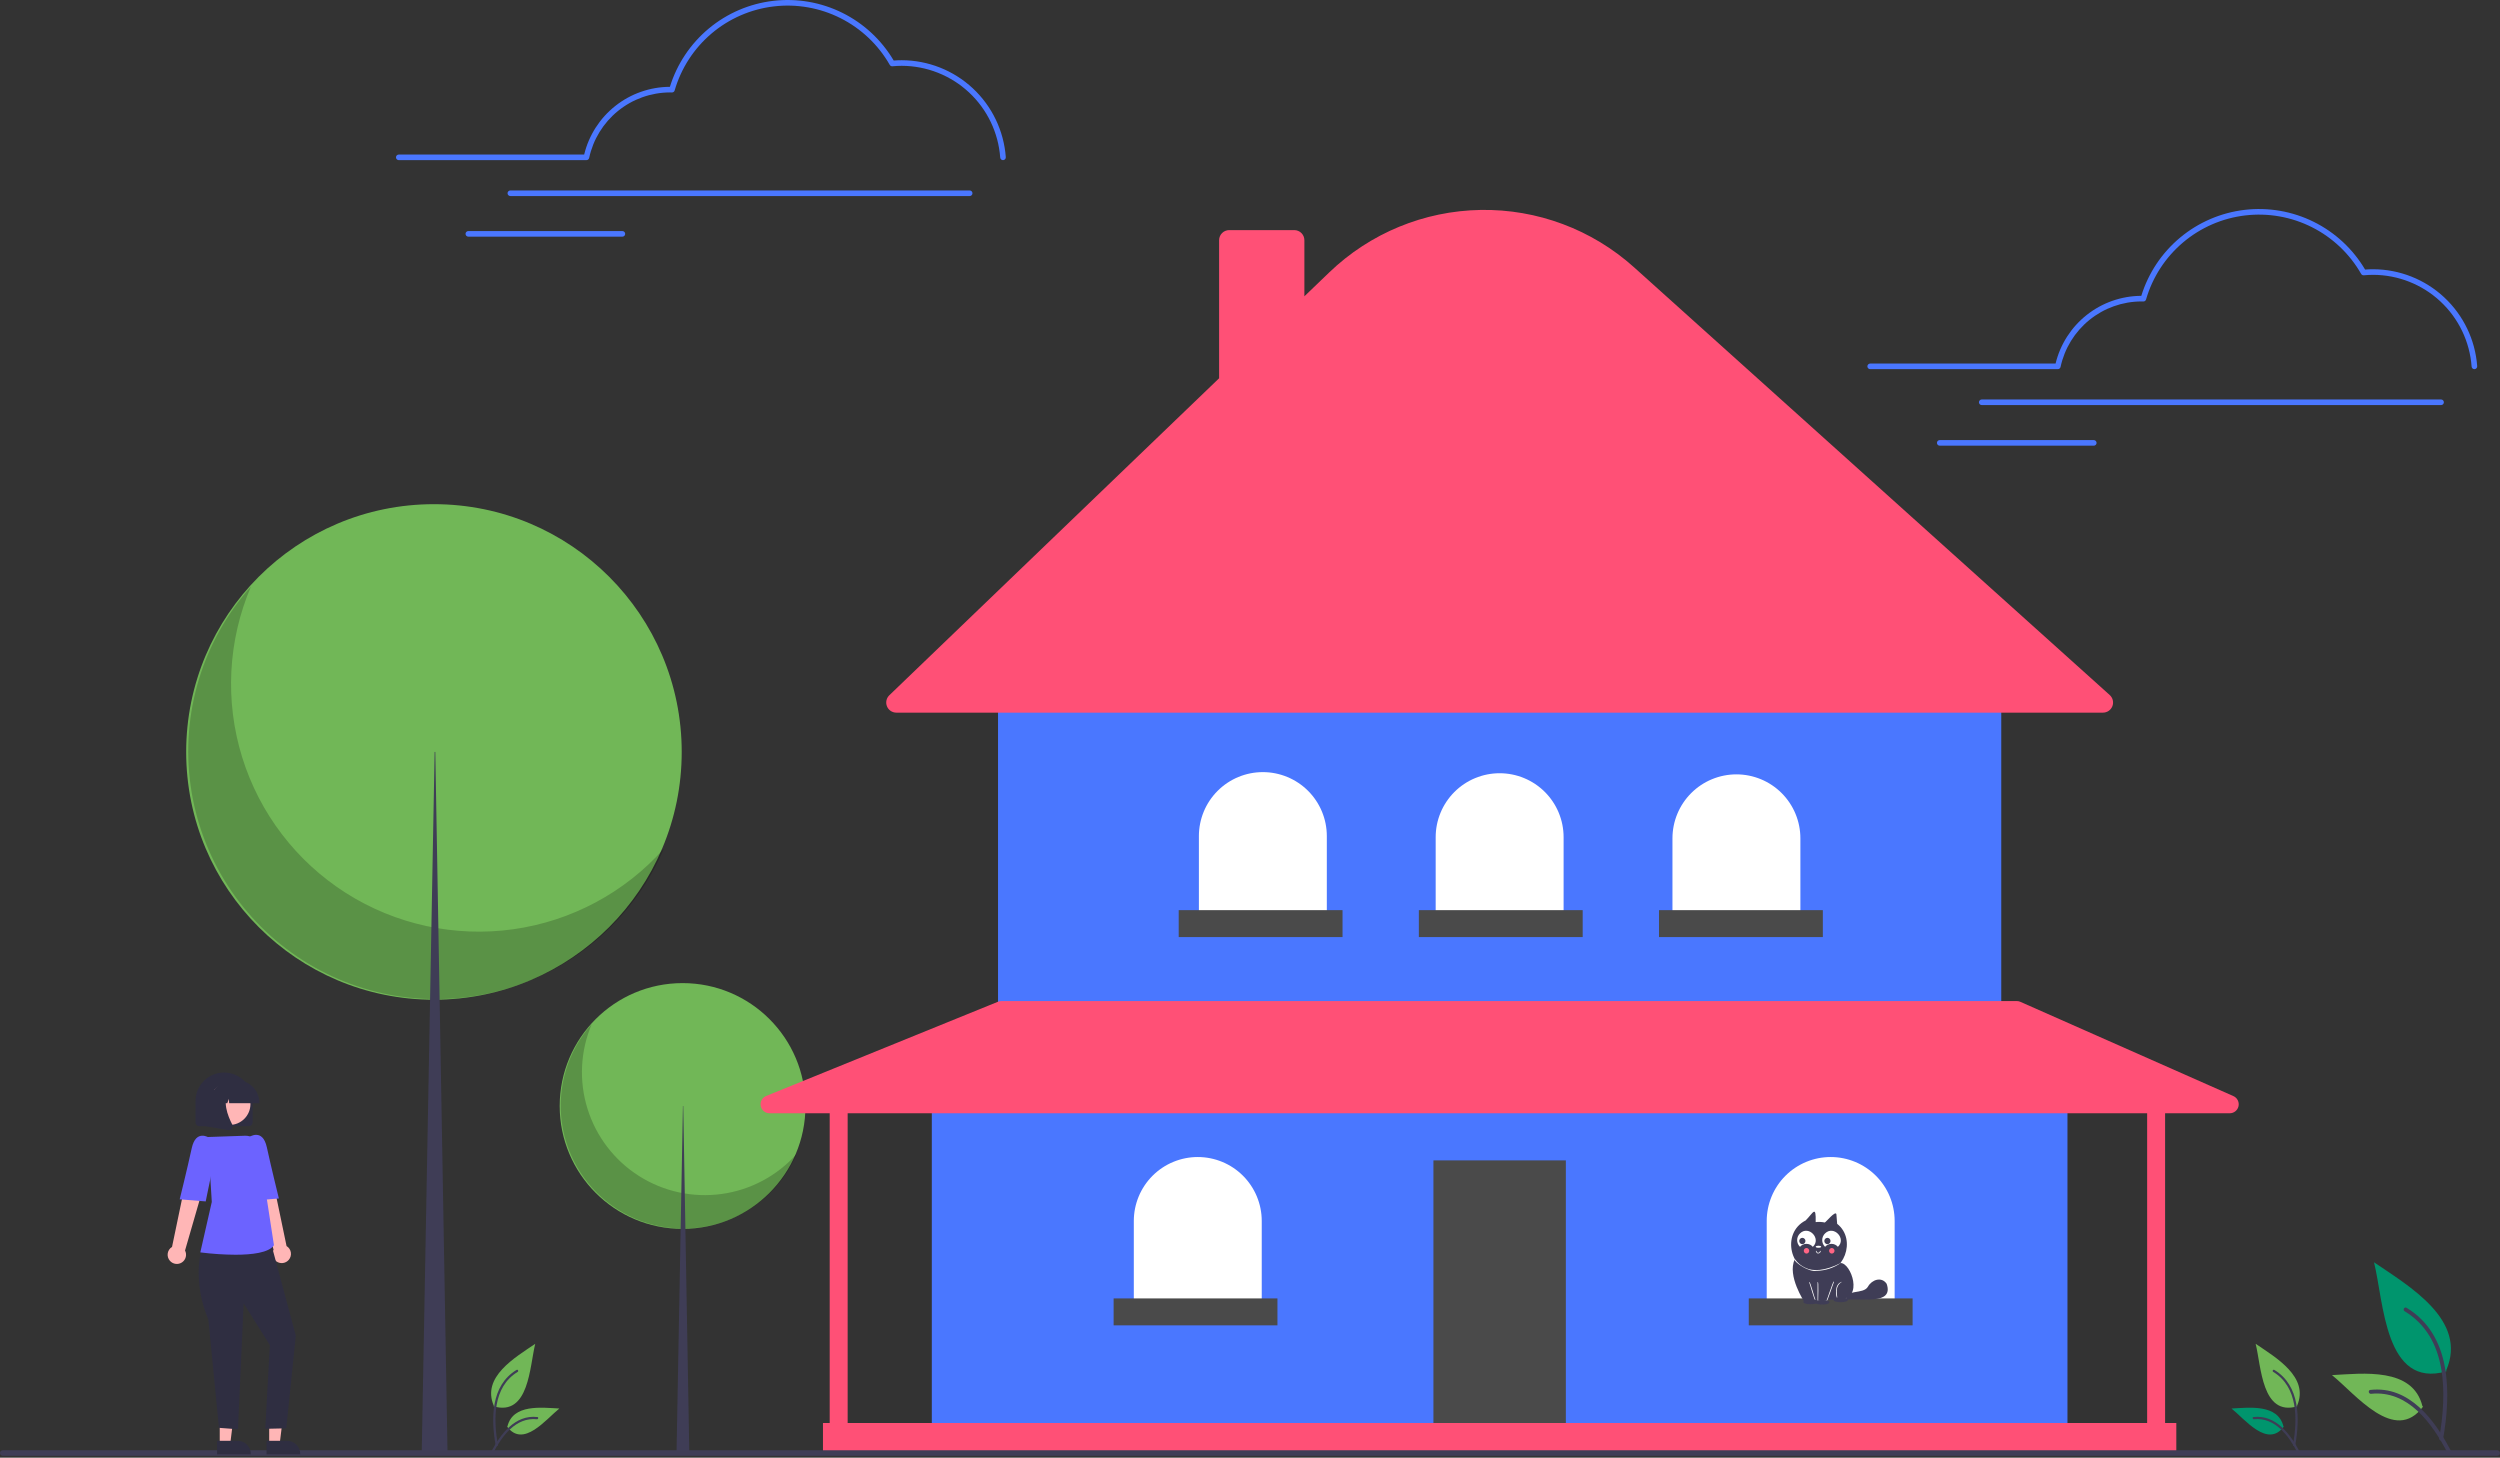
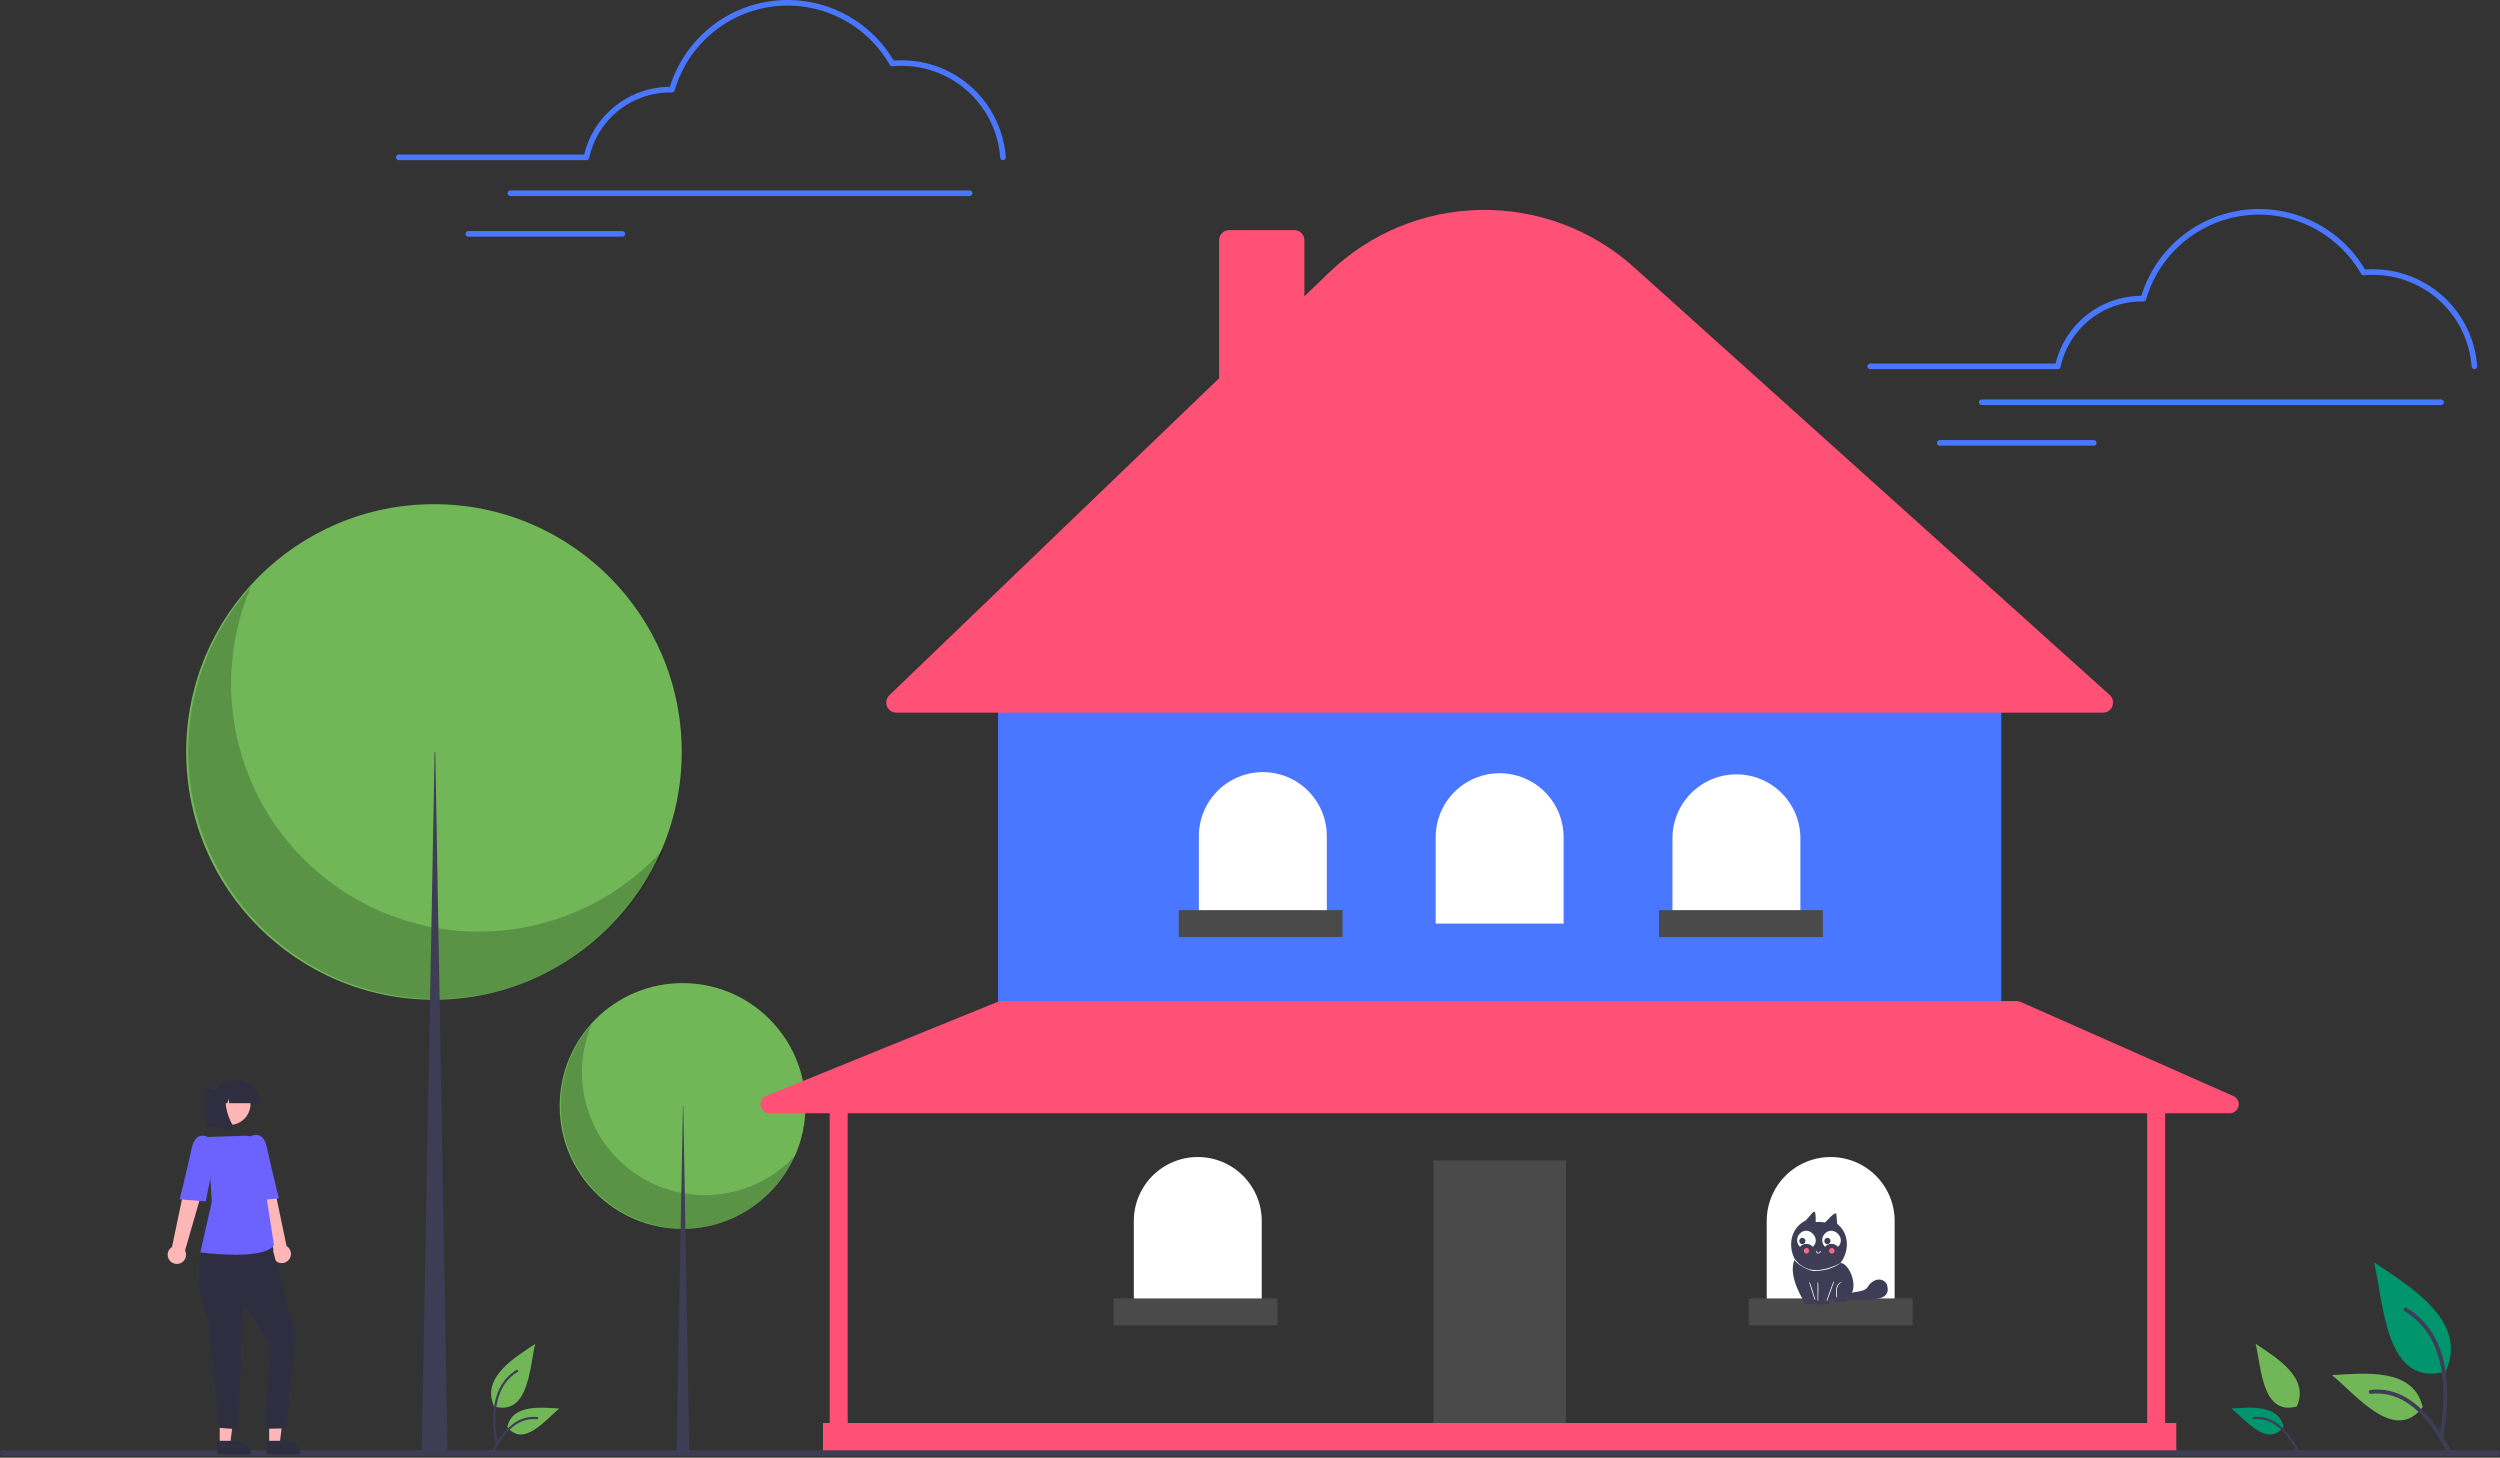
<svg xmlns="http://www.w3.org/2000/svg" width="909" height="530" viewBox="0 0 909 530" fill="none">
  <rect x="0" y="0" width="909" height="530" fill="#333333" stroke="none" />
  <g clip-path="url(#clip0)">
    <path d="M248.186 446.821C272.863 446.821 292.868 426.817 292.868 402.139C292.868 377.462 272.863 357.457 248.186 357.457C223.509 357.457 203.504 377.462 203.504 402.139C203.504 426.817 223.509 446.821 248.186 446.821Z" fill="#71B757" />
    <path opacity="0.2" d="M215.193 372.297C211.025 382.046 210.46 392.96 213.598 403.088C216.736 413.216 223.373 421.898 232.323 427.582C241.273 433.267 251.953 435.584 262.454 434.12C272.956 432.655 282.594 427.504 289.647 419.587C287.101 425.544 283.29 430.875 278.479 435.213C273.668 439.55 267.971 442.79 261.784 444.707C255.596 446.625 249.066 447.174 242.645 446.317C236.224 445.46 230.067 443.217 224.599 439.744C219.131 436.271 214.483 431.651 210.978 426.203C207.473 420.756 205.194 414.611 204.299 408.195C203.405 401.78 203.916 395.246 205.797 389.048C207.678 382.849 210.884 377.133 215.193 372.297V372.297Z" fill="black" />
    <path d="M248.31 402.141H248.432L250.642 528.823H245.977L248.31 402.141Z" fill="#3F3D56" />
    <path d="M157.783 363.495C207.537 363.495 247.87 323.162 247.87 273.408C247.87 223.654 207.537 183.32 157.783 183.32C108.029 183.32 67.695 223.654 67.695 273.408C67.695 323.162 108.029 363.495 157.783 363.495Z" fill="#71B757" />
    <path opacity="0.2" d="M91.265 213.238C82.862 232.895 81.722 254.899 88.049 275.318C94.376 295.738 107.757 313.242 125.802 324.704C143.847 336.165 165.38 340.837 186.552 337.884C207.724 334.931 227.157 324.546 241.377 308.584C236.244 320.593 228.561 331.343 218.861 340.088C209.161 348.834 197.675 355.365 185.2 359.231C172.725 363.097 159.558 364.204 146.613 362.476C133.667 360.748 121.252 356.227 110.228 349.224C99.203 342.222 89.833 332.906 82.766 321.923C75.699 310.94 71.105 298.551 69.301 285.616C67.497 272.681 68.527 259.508 72.32 247.011C76.112 234.513 82.577 222.99 91.265 213.238V213.238Z" fill="black" />
    <path d="M158.03 273.406H158.278L162.733 528.819H153.328L158.03 273.406Z" fill="#3F3D56" />
-     <path d="M751.73 396.621H338.809V519.029H751.73V396.621Z" fill="#4A77FF" />
    <path d="M569.342 421.918H521.195V519.028H569.342V421.918Z" fill="#4A4A4A" />
    <path d="M727.657 252.18H362.883V364.795H727.657V252.18Z" fill="#4A77FF" />
    <path d="M764.641 259.116H325.903C325.17 259.116 324.454 258.897 323.847 258.487C323.24 258.077 322.77 257.495 322.496 256.815C322.223 256.136 322.159 255.39 322.312 254.674C322.466 253.958 322.83 253.304 323.358 252.796L443.265 137.54V87.337C443.266 86.363 443.654 85.43 444.342 84.742C445.031 84.053 445.964 83.666 446.937 83.665H470.603C471.577 83.666 472.51 84.053 473.198 84.742C473.887 85.43 474.274 86.363 474.275 87.337V107.733L483.332 99.028C498.153 84.782 517.816 76.673 538.37 76.332C558.924 75.99 578.846 83.44 594.132 97.185L767.096 252.712C767.648 253.209 768.037 253.862 768.211 254.584C768.385 255.306 768.335 256.064 768.069 256.758C767.803 257.452 767.333 258.048 766.721 258.469C766.109 258.89 765.383 259.116 764.641 259.116V259.116Z" fill="#FF5076" />
    <path d="M459.175 280.742C462.23 280.742 465.254 281.344 468.076 282.513C470.897 283.681 473.461 285.394 475.621 287.554C477.781 289.714 479.494 292.278 480.662 295.099C481.831 297.921 482.433 300.945 482.433 304V335.418H435.918V304C435.918 297.831 438.368 291.916 442.73 287.554C447.092 283.193 453.007 280.742 459.175 280.742V280.742Z" fill="white" />
    <path d="M545.269 281.148C548.323 281.148 551.348 281.75 554.169 282.919C556.991 284.088 559.555 285.801 561.715 287.96C563.874 290.12 565.587 292.684 566.756 295.506C567.925 298.327 568.527 301.352 568.527 304.406V335.824H522.012V304.406C522.012 301.352 522.613 298.327 523.782 295.506C524.951 292.684 526.664 290.12 528.824 287.96C530.983 285.801 533.547 284.088 536.369 282.919C539.191 281.75 542.215 281.148 545.269 281.148Z" fill="white" />
    <path d="M631.363 281.559C634.417 281.559 637.441 282.16 640.263 283.329C643.085 284.498 645.649 286.211 647.808 288.371C649.968 290.53 651.681 293.094 652.85 295.916C654.019 298.738 654.62 301.762 654.62 304.816V336.234H608.105V304.816C608.105 301.762 608.707 298.738 609.876 295.916C611.045 293.094 612.758 290.53 614.917 288.371C617.077 286.211 619.641 284.498 622.463 283.329C625.284 282.16 628.309 281.559 631.363 281.559V281.559Z" fill="white" />
    <path d="M665.636 420.695C671.805 420.695 677.72 423.146 682.082 427.507C686.443 431.869 688.894 437.784 688.894 443.953V475.371H642.379V443.953C642.379 437.784 644.829 431.869 649.191 427.507C653.552 423.146 659.468 420.695 665.636 420.695Z" fill="white" />
    <path d="M435.511 420.695C441.68 420.695 447.595 423.146 451.957 427.507C456.318 431.869 458.769 437.784 458.769 443.953V475.371H412.254V443.953C412.254 440.899 412.855 437.874 414.024 435.052C415.193 432.231 416.906 429.667 419.066 427.507C421.226 425.348 423.789 423.634 426.611 422.466C429.433 421.297 432.457 420.695 435.511 420.695V420.695Z" fill="white" />
    <path d="M812.057 398.534L734.597 364.26C734.181 364.076 733.732 363.98 733.277 363.98H364.118C363.696 363.98 363.279 364.062 362.889 364.221L278.574 398.495C277.873 398.78 277.292 399.3 276.932 399.966C276.572 400.632 276.454 401.402 276.6 402.145C276.745 402.888 277.144 403.557 277.728 404.039C278.313 404.52 279.046 404.783 279.803 404.783H301.679V517.398H299.231V528.823H791.309V517.398H787.229V404.783H810.736C811.485 404.783 812.21 404.526 812.792 404.054C813.373 403.583 813.775 402.926 813.93 402.194C814.085 401.461 813.983 400.698 813.642 400.032C813.301 399.366 812.741 398.837 812.057 398.534V398.534ZM780.7 517.398H308.207V404.783H780.7V517.398Z" fill="#FF5076" />
    <path d="M488.146 330.93H428.574V340.722H488.146V330.93Z" fill="#4A4A4A" />
-     <path d="M575.462 330.93H515.891V340.722H575.462V330.93Z" fill="#4A4A4A" />
    <path d="M662.783 330.93H603.211V340.722H662.783V330.93Z" fill="#4A4A4A" />
    <path d="M695.423 472.105H635.852V481.898H695.423V472.105Z" fill="#4A4A4A" />
    <path d="M464.482 472.105H404.91V481.898H464.482V472.105Z" fill="#4A4A4A" />
    <path d="M908 529.32H1C0.735 529.32 0.48 529.215 0.293 529.027C0.105 528.84 0 528.586 0 528.32C0 528.055 0.105 527.801 0.293 527.613C0.48 527.426 0.735 527.32 1 527.32H908C908.265 527.32 908.52 527.426 908.707 527.613C908.895 527.801 909 528.055 909 528.32C909 528.586 908.895 528.84 908.707 529.027C908.52 529.215 908.265 529.32 908 529.32Z" fill="#3F3D56" />
    <path d="M667.99 444.979L667.707 441.464C667.341 440.085 663.897 444.412 663.486 444.506C662.399 444.277 661.281 444.227 660.178 444.357C660.325 438.051 659.355 440.91 656.538 443.756C647.46 448.357 650.789 462.896 661.125 462.969C670.55 463.517 675.238 450.707 667.99 444.979Z" fill="#3F3D56" />
    <path d="M669.266 459.242C673.025 459.182 677.754 472.373 668.846 472.442C664.237 472.477 656.077 473.376 656.077 473.376C656.077 473.376 649.734 463.856 652.563 457.934L669.266 459.242Z" fill="#3F3D56" />
    <path d="M660.996 466.211V473.045H664.191L666.726 466.086" fill="#3F3D56" />
    <path d="M664.191 473.171C664.126 473.099 660.736 473.325 660.871 473.047L660.871 466.212C661.436 465.297 660.983 473.01 661.12 472.922H664.104C664.251 472.836 666.456 465.836 666.769 465.971C666.784 465.976 666.798 465.985 666.81 465.996C666.822 466.007 666.832 466.02 666.839 466.035C666.846 466.05 666.85 466.066 666.851 466.082C666.852 466.098 666.849 466.115 666.843 466.13C666.725 466.215 664.43 473.214 664.191 473.171Z" fill="white" />
    <path d="M671.897 472.628C671.987 473.751 666.575 473.751 666.665 472.628C666.575 471.504 671.988 471.504 671.897 472.628Z" fill="#3F3D56" />
    <path d="M667.972 471.881C667.66 471.957 666.604 466.772 669.815 466.039C666.69 467.704 668.3 471.554 667.972 471.881Z" fill="white" />
    <path d="M672.411 470.741C672.393 470.716 672.381 470.69 672.365 470.664L671.957 470.679L672.411 470.741Z" fill="#3F3D56" />
    <path d="M685.987 466.794C684.147 464.056 680.592 465.301 679.201 467.805C677.55 470.827 670.501 468.579 671.38 472.637C675.783 471.708 688.81 474.886 685.987 466.794Z" fill="#3F3D56" />
    <path d="M660.579 462.072C657.688 462.636 652.59 459.054 652.454 457.999C652.438 457.971 652.433 457.937 652.441 457.906C652.449 457.875 652.469 457.848 652.497 457.831C652.525 457.814 652.558 457.808 652.589 457.816C652.621 457.823 652.648 457.842 652.666 457.869C653.65 459.266 655.004 460.36 656.576 461.027C659.012 462.261 663.462 462.289 669.371 459.179C666.794 460.999 663.733 462.006 660.579 462.072V462.072Z" fill="white" />
    <path d="M661.121 455.747C660.468 455.95 659.902 454.374 660.498 454.875C660.498 455.04 660.564 455.198 660.681 455.315C660.797 455.432 660.956 455.497 661.121 455.498C661.653 455.55 661.628 454.969 661.868 454.75C662.284 455.084 661.572 455.81 661.121 455.747Z" fill="white" />
    <path d="M659.938 472.648C659.691 472.681 657.943 466.406 657.826 466.311C657.816 466.279 657.819 466.245 657.834 466.216C657.849 466.186 657.876 466.164 657.907 466.154C658.233 466.024 659.909 472.402 660.057 472.485C660.063 472.504 660.064 472.524 660.061 472.543C660.058 472.562 660.05 472.58 660.038 472.596C660.027 472.612 660.012 472.625 659.994 472.634C659.977 472.643 659.958 472.647 659.938 472.648V472.648Z" fill="white" />
    <path d="M665.171 473.499C665.261 474.622 659.848 474.622 659.939 473.499C659.849 472.375 665.261 472.375 665.171 473.499Z" fill="#3F3D56" />
    <path d="M660.933 473.374C661.022 474.497 655.61 474.497 655.7 473.374C655.61 472.25 661.023 472.25 660.933 473.374Z" fill="#3F3D56" />
-     <path d="M662.181 453.316C662.213 453.81 660.156 453.81 660.188 453.316C660.156 452.822 662.213 452.822 662.181 453.316Z" fill="white" />
    <path d="M654.482 453.348C654.768 453.008 655.125 452.734 655.527 452.546C655.93 452.359 656.369 452.262 656.814 452.262C657.258 452.262 657.697 452.359 658.1 452.546C658.503 452.734 658.86 453.008 659.146 453.348C662.359 450.368 657.607 445.389 654.481 448.462C654.151 448.778 653.889 449.157 653.709 449.577C653.53 449.996 653.437 450.448 653.438 450.905C653.438 451.361 653.53 451.813 653.709 452.233C653.889 452.653 654.152 453.032 654.482 453.348V453.348Z" fill="white" />
    <path d="M663.599 453.348C663.885 453.008 664.242 452.734 664.645 452.546C665.047 452.359 665.486 452.262 665.931 452.262C666.375 452.262 666.814 452.359 667.217 452.546C667.62 452.734 667.977 453.008 668.263 453.348C671.476 450.368 666.724 445.389 663.599 448.462C663.269 448.778 663.006 449.157 662.827 449.577C662.647 449.996 662.555 450.448 662.555 450.905C662.555 451.361 662.647 451.813 662.827 452.233C663.006 452.653 663.269 453.032 663.599 453.348V453.348Z" fill="white" />
    <path d="M655.334 450.07C655.636 450.079 655.924 450.205 656.135 450.422C656.346 450.639 656.464 450.929 656.464 451.232C656.464 451.535 656.346 451.826 656.135 452.043C655.924 452.26 655.636 452.386 655.334 452.394C655.031 452.386 654.744 452.26 654.532 452.043C654.321 451.826 654.203 451.535 654.203 451.232C654.203 450.929 654.321 450.638 654.532 450.421C654.744 450.204 655.031 450.079 655.334 450.07V450.07Z" fill="#3F3D56" />
    <path d="M664.451 450.07C664.754 450.079 665.041 450.205 665.252 450.422C665.463 450.639 665.581 450.929 665.581 451.232C665.581 451.535 665.463 451.826 665.252 452.043C665.041 452.26 664.754 452.386 664.451 452.394C664.148 452.386 663.861 452.26 663.65 452.043C663.438 451.826 663.32 451.535 663.32 451.232C663.32 450.929 663.438 450.638 663.65 450.421C663.861 450.204 664.148 450.079 664.451 450.07V450.07Z" fill="#3F3D56" />
    <path d="M666.042 453.77C666.307 453.777 666.559 453.887 666.744 454.077C666.929 454.267 667.032 454.522 667.032 454.788C667.032 455.053 666.929 455.308 666.744 455.498C666.559 455.688 666.307 455.798 666.042 455.806C665.776 455.798 665.524 455.688 665.339 455.498C665.154 455.308 665.051 455.053 665.051 454.788C665.051 454.522 665.154 454.267 665.339 454.077C665.524 453.887 665.776 453.777 666.042 453.77V453.77Z" fill="#FF6584" />
    <path d="M656.842 453.77C657.108 453.777 657.36 453.887 657.545 454.077C657.73 454.267 657.833 454.522 657.833 454.788C657.833 455.053 657.73 455.308 657.544 455.498C657.359 455.688 657.108 455.798 656.842 455.806C656.577 455.798 656.325 455.688 656.14 455.498C655.955 455.308 655.852 455.053 655.852 454.788C655.852 454.522 655.955 454.267 656.14 454.077C656.325 453.887 656.577 453.777 656.842 453.77V453.77Z" fill="#FF6584" />
    <path d="M364.691 58.228C364.433 58.228 364.186 58.13 363.997 57.954C363.809 57.778 363.694 57.538 363.676 57.281C363.011 48.234 358.953 39.772 352.316 33.589C345.678 27.405 336.951 23.956 327.879 23.931C326.794 23.931 325.653 23.987 324.49 24.096C324.295 24.114 324.099 24.076 323.926 23.986C323.752 23.896 323.608 23.758 323.511 23.588C319.344 16.294 313.121 10.389 305.62 6.61C298.118 2.83 289.669 1.344 281.328 2.336C272.987 3.328 265.122 6.755 258.716 12.188C252.31 17.622 247.646 24.822 245.306 32.889C245.244 33.105 245.112 33.295 244.931 33.428C244.75 33.561 244.529 33.63 244.305 33.624L244.034 33.615C243.893 33.611 243.752 33.606 243.61 33.606C236.73 33.627 230.063 36.001 224.717 40.332C219.371 44.664 215.667 50.693 214.219 57.42C214.171 57.648 214.045 57.853 213.864 58C213.683 58.148 213.456 58.228 213.222 58.228H144.998C144.864 58.228 144.731 58.202 144.607 58.151C144.484 58.1 144.371 58.025 144.276 57.931C144.181 57.836 144.106 57.724 144.054 57.6C144.003 57.476 143.977 57.343 143.977 57.209C143.977 57.075 144.003 56.943 144.054 56.819C144.106 56.695 144.181 56.583 144.276 56.488C144.371 56.394 144.484 56.319 144.607 56.268C144.731 56.217 144.864 56.191 144.998 56.191H212.407C214.104 49.195 218.096 42.968 223.745 38.505C229.395 34.042 236.376 31.601 243.575 31.569C246.138 23.279 251.054 15.911 257.724 10.361C264.395 4.811 272.534 1.318 281.152 0.306C289.77 -0.706 298.497 0.806 306.272 4.659C314.047 8.513 320.536 14.541 324.95 22.012C325.952 21.934 326.935 21.895 327.879 21.895C337.466 21.921 346.689 25.566 353.703 32.1C360.717 38.635 365.005 47.578 365.708 57.138C365.717 57.272 365.7 57.406 365.658 57.532C365.616 57.659 365.549 57.777 365.461 57.877C365.373 57.978 365.266 58.061 365.147 58.121C365.027 58.181 364.897 58.216 364.763 58.225C364.739 58.227 364.715 58.228 364.691 58.228Z" fill="#4A77FF" />
    <path d="M352.572 71.287H185.561C185.291 71.287 185.032 71.179 184.841 70.988C184.65 70.797 184.543 70.538 184.543 70.268C184.543 69.998 184.65 69.739 184.841 69.548C185.032 69.357 185.291 69.25 185.561 69.25H352.572C352.842 69.25 353.101 69.357 353.292 69.548C353.483 69.739 353.59 69.998 353.59 70.268C353.59 70.538 353.483 70.797 353.292 70.988C353.101 71.179 352.842 71.287 352.572 71.287V71.287Z" fill="#4A77FF" />
    <path d="M226.298 86.052H170.288C170.018 86.052 169.759 85.945 169.568 85.754C169.377 85.563 169.27 85.304 169.27 85.034C169.27 84.764 169.377 84.505 169.568 84.314C169.759 84.123 170.018 84.016 170.288 84.016H226.298C226.568 84.016 226.827 84.123 227.018 84.314C227.209 84.505 227.316 84.764 227.316 85.034C227.316 85.304 227.209 85.563 227.018 85.754C226.827 85.945 226.568 86.052 226.298 86.052V86.052Z" fill="#4A77FF" />
    <path d="M899.691 134.228C899.434 134.228 899.186 134.13 898.997 133.954C898.809 133.778 898.694 133.538 898.676 133.281C898.011 124.234 893.953 115.772 887.316 109.588C880.678 103.405 871.951 99.956 862.879 99.931C861.794 99.931 860.653 99.987 859.49 100.096C859.295 100.114 859.099 100.076 858.926 99.986C858.752 99.896 858.608 99.757 858.511 99.588C854.344 92.294 848.121 86.389 840.62 82.61C833.118 78.83 824.669 77.344 816.328 78.336C807.987 79.328 800.122 82.755 793.716 88.188C787.31 93.622 782.646 100.821 780.306 108.889C780.244 109.105 780.112 109.295 779.931 109.428C779.75 109.561 779.529 109.63 779.305 109.624L779.034 109.616C778.893 109.611 778.752 109.606 778.61 109.606C771.73 109.627 765.063 112.001 759.717 116.332C754.371 120.664 750.667 126.693 749.219 133.42C749.171 133.648 749.045 133.853 748.864 134C748.683 134.148 748.456 134.228 748.222 134.228H679.998C679.864 134.228 679.731 134.202 679.607 134.151C679.484 134.1 679.371 134.025 679.276 133.931C679.181 133.836 679.106 133.724 679.054 133.6C679.003 133.476 678.977 133.344 678.977 133.21C678.977 133.076 679.003 132.943 679.054 132.819C679.106 132.695 679.181 132.583 679.276 132.488C679.371 132.394 679.484 132.319 679.607 132.268C679.731 132.217 679.864 132.191 679.998 132.191H747.407C749.104 125.195 753.096 118.968 758.745 114.505C764.395 110.043 771.376 107.601 778.575 107.569C781.138 99.279 786.054 91.911 792.724 86.361C799.395 80.811 807.534 77.318 816.152 76.306C824.77 75.294 833.497 76.806 841.272 80.659C849.047 84.513 855.536 90.541 859.95 98.012C860.952 97.934 861.935 97.895 862.879 97.895C872.466 97.921 881.689 101.566 888.703 108.1C895.717 114.635 900.005 123.578 900.708 133.138C900.717 133.272 900.7 133.406 900.658 133.532C900.616 133.659 900.549 133.777 900.461 133.878C900.373 133.978 900.266 134.061 900.147 134.121C900.027 134.181 899.897 134.216 899.763 134.225C899.739 134.227 899.715 134.228 899.691 134.228Z" fill="#4A77FF" />
    <path d="M887.572 147.287H720.561C720.291 147.287 720.032 147.179 719.841 146.988C719.65 146.797 719.543 146.538 719.543 146.268C719.543 145.998 719.65 145.739 719.841 145.548C720.032 145.357 720.291 145.25 720.561 145.25H887.572C887.842 145.25 888.101 145.357 888.292 145.548C888.483 145.739 888.59 145.998 888.59 146.268C888.59 146.538 888.483 146.797 888.292 146.988C888.101 147.179 887.842 147.287 887.572 147.287Z" fill="#4A77FF" />
    <path d="M761.298 162.052H705.288C705.018 162.052 704.759 161.945 704.568 161.754C704.377 161.563 704.27 161.304 704.27 161.034C704.27 160.764 704.377 160.505 704.568 160.314C704.759 160.123 705.018 160.016 705.288 160.016H761.298C761.568 160.016 761.827 160.123 762.018 160.314C762.209 160.505 762.316 160.764 762.316 161.034C762.316 161.304 762.209 161.563 762.018 161.754C761.827 161.945 761.568 162.052 761.298 162.052V162.052Z" fill="#4A77FF" />
    <path d="M179.499 511.352C192.406 515.057 192.559 496.817 194.612 488.609C187.317 493.577 175.017 500.659 179.546 511.13" fill="#71B757" />
    <path d="M180.211 525.502C178.516 515.913 178.409 503.768 187.818 498.101C188.267 497.817 188.681 498.53 188.234 498.812C179.149 504.307 179.419 516.04 181.007 525.283C181.031 525.387 181.015 525.496 180.96 525.588C180.906 525.68 180.818 525.748 180.715 525.776C180.612 525.804 180.502 525.792 180.408 525.74C180.314 525.689 180.243 525.604 180.211 525.502L180.211 525.502Z" fill="#3F3D56" />
    <path d="M184.387 518.718C190.293 526.646 198.518 516.03 203.381 512.139C196.894 511.794 186.531 510.457 184.514 518.609" fill="#71B757" />
    <path d="M178.57 527.933C181.908 521.542 187.24 514.314 195.368 515.227C195.896 515.272 195.764 516.086 195.237 516.041C187.516 515.242 182.493 522.185 179.323 528.269C179.064 528.727 178.308 528.396 178.57 527.933Z" fill="#3F3D56" />
    <path d="M835.266 511.352C822.359 515.057 822.206 496.817 820.152 488.609C827.448 493.577 839.748 500.659 835.218 511.13" fill="#71B757" />
-     <path d="M834.555 525.502C836.25 515.913 836.357 503.768 826.948 498.101C826.499 497.817 826.085 498.53 826.533 498.812C835.617 504.307 835.347 516.04 833.759 525.283C833.735 525.387 833.751 525.496 833.806 525.588C833.86 525.68 833.948 525.748 834.051 525.776C834.154 525.804 834.264 525.792 834.358 525.74C834.452 525.689 834.523 525.604 834.555 525.502L834.555 525.502Z" fill="#3F3D56" />
    <path d="M830.377 518.718C824.471 526.646 816.246 516.03 811.383 512.139C817.87 511.794 828.233 510.457 830.25 518.609" fill="#00956D" />
    <path d="M836.193 527.933C832.854 521.542 827.523 514.314 819.395 515.227C818.867 515.272 818.999 516.086 819.526 516.041C827.246 515.242 832.269 522.185 835.439 528.269C835.698 528.727 836.454 528.396 836.193 527.933Z" fill="#3F3D56" />
    <path d="M889.537 498.613C867.038 505.073 866.771 473.277 863.191 458.969C875.908 467.628 897.35 479.973 889.454 498.226" fill="#00956D" />
    <path d="M888.293 523.283C891.248 506.567 891.435 485.396 875.033 475.517C874.25 475.022 873.528 476.264 874.309 476.757C890.144 486.335 889.674 506.788 886.906 522.9C886.863 523.082 886.892 523.273 886.987 523.433C887.082 523.594 887.236 523.711 887.415 523.76C887.595 523.81 887.787 523.788 887.951 523.698C888.114 523.609 888.237 523.46 888.293 523.282L888.293 523.283Z" fill="#3F3D56" />
    <path d="M881.014 511.459C870.718 525.28 856.38 506.774 847.902 499.991C859.211 499.39 877.276 497.059 880.791 511.27" fill="#71B757" />
    <path d="M891.153 527.521C885.334 516.38 876.04 503.78 861.871 505.371C860.951 505.45 861.181 506.869 862.1 506.79C875.558 505.397 884.314 517.501 889.84 528.107C890.291 528.904 891.609 528.328 891.153 527.521Z" fill="#3F3D56" />
    <path d="M79.898 525.119H83.698L85.506 510.461H79.898V525.119Z" fill="#FFB6B6" />
    <path d="M78.93 523.879L86.414 523.879H86.414C87.679 523.879 88.892 524.381 89.786 525.276C90.681 526.17 91.183 527.383 91.183 528.648V528.803L78.93 528.804L78.93 523.879Z" fill="#2F2E41" />
    <path d="M97.876 525.119H101.676L103.484 510.461H97.875L97.876 525.119Z" fill="#FFB6B6" />
    <path d="M96.906 523.879L104.39 523.879H104.39C105.655 523.879 106.868 524.381 107.763 525.276C108.657 526.17 109.16 527.383 109.16 528.648V528.803L96.906 528.804L96.906 523.879Z" fill="#2F2E41" />
    <path d="M104.97 458.109C105.291 457.743 105.528 457.311 105.665 456.844C105.801 456.377 105.833 455.885 105.759 455.404C105.685 454.923 105.506 454.464 105.235 454.06C104.964 453.655 104.608 453.315 104.191 453.063L98.007 423.371L91.269 426.026L99.467 454.377C99.09 455.105 98.994 455.945 99.195 456.74C99.397 457.534 99.883 458.227 100.561 458.687C101.239 459.147 102.063 459.342 102.875 459.236C103.688 459.129 104.433 458.728 104.97 458.109H104.97Z" fill="#FFB6B6" />
    <path d="M75.824 452.39L73.023 455.233C73.023 455.233 70.019 466.238 75.766 479.811L79.61 519.161L86.525 519.682L88.59 473.901L98.115 489.097L96.451 519.519L104.095 519.344L107.55 485.634L98.115 450.457L75.824 452.39Z" fill="#2F2E41" />
    <path d="M85.616 456.223C81.398 456.194 77.186 455.916 73.001 455.39L72.832 455.368L77.006 437.022L75.569 413.417L89.142 412.952C90.371 412.908 91.572 413.319 92.517 414.106C93.461 414.894 94.081 416.002 94.258 417.219L97.036 436.051L99.606 452.759L99.571 452.809C97.724 455.517 91.55 456.223 85.616 456.223Z" fill="#6C63FF" />
    <path d="M87.906 416.857L90.664 413.399C90.664 413.399 95.499 410.093 97.029 417.178C98.559 424.263 101.402 435.764 101.402 435.764L91.948 436.529L87.906 416.857Z" fill="#6C63FF" />
    <path d="M61.773 458.418C61.452 458.052 61.215 457.62 61.078 457.153C60.942 456.685 60.91 456.194 60.984 455.713C61.059 455.232 61.237 454.773 61.508 454.368C61.779 453.964 62.135 453.623 62.552 453.371L68.736 423.68L75.474 426.334L67.276 454.685C67.653 455.413 67.749 456.254 67.548 457.048C67.346 457.843 66.86 458.536 66.182 458.996C65.504 459.456 64.68 459.651 63.868 459.544C63.055 459.438 62.31 459.037 61.773 458.418V458.418Z" fill="#FFB6B6" />
    <path d="M78.835 417.165L76.077 413.708C76.077 413.708 71.243 410.402 69.713 417.487C68.183 424.571 65.34 436.072 65.34 436.072L74.793 436.838L78.835 417.165Z" fill="#6C63FF" />
-     <path d="M90.459 409.497H72.481C72.111 409.496 71.756 409.349 71.495 409.088C71.234 408.826 71.086 408.472 71.086 408.102V400.353C71.086 397.599 72.18 394.958 74.127 393.01C76.075 391.063 78.716 389.969 81.47 389.969C84.224 389.969 86.865 391.063 88.812 393.01C90.76 394.958 91.854 397.599 91.854 400.353V408.102C91.853 408.472 91.706 408.826 91.445 409.088C91.183 409.349 90.829 409.496 90.459 409.497V409.497Z" fill="#2F2E41" />
    <path d="M83.453 409.031C87.658 409.031 91.066 405.623 91.066 401.418C91.066 397.213 87.658 393.805 83.453 393.805C79.248 393.805 75.84 397.213 75.84 401.418C75.84 405.623 79.248 409.031 83.453 409.031Z" fill="#FFB6B6" />
    <path d="M94.31 401.131H83.317L83.204 399.553L82.641 401.131H80.948L80.725 398.003L79.607 401.131H76.332V400.976C76.335 398.798 77.201 396.71 78.741 395.17C80.281 393.63 82.368 392.764 84.546 392.762H86.096C88.274 392.764 90.362 393.63 91.902 395.17C93.442 396.71 94.308 398.798 94.31 400.976V401.131Z" fill="#2F2E41" />
    <path d="M83.226 410.945C83.144 410.945 83.061 410.938 82.979 410.923L74.93 409.503V396.199H83.791L83.572 396.455C80.519 400.015 82.819 405.787 84.461 408.911C84.582 409.14 84.636 409.398 84.617 409.656C84.598 409.914 84.506 410.162 84.352 410.37C84.223 410.548 84.054 410.693 83.858 410.793C83.663 410.893 83.446 410.945 83.226 410.945V410.945Z" fill="#2F2E41" />
  </g>
  <defs>
    <clipPath id="clip0">
      <rect width="909" height="529.321" fill="white" />
    </clipPath>
  </defs>
</svg>